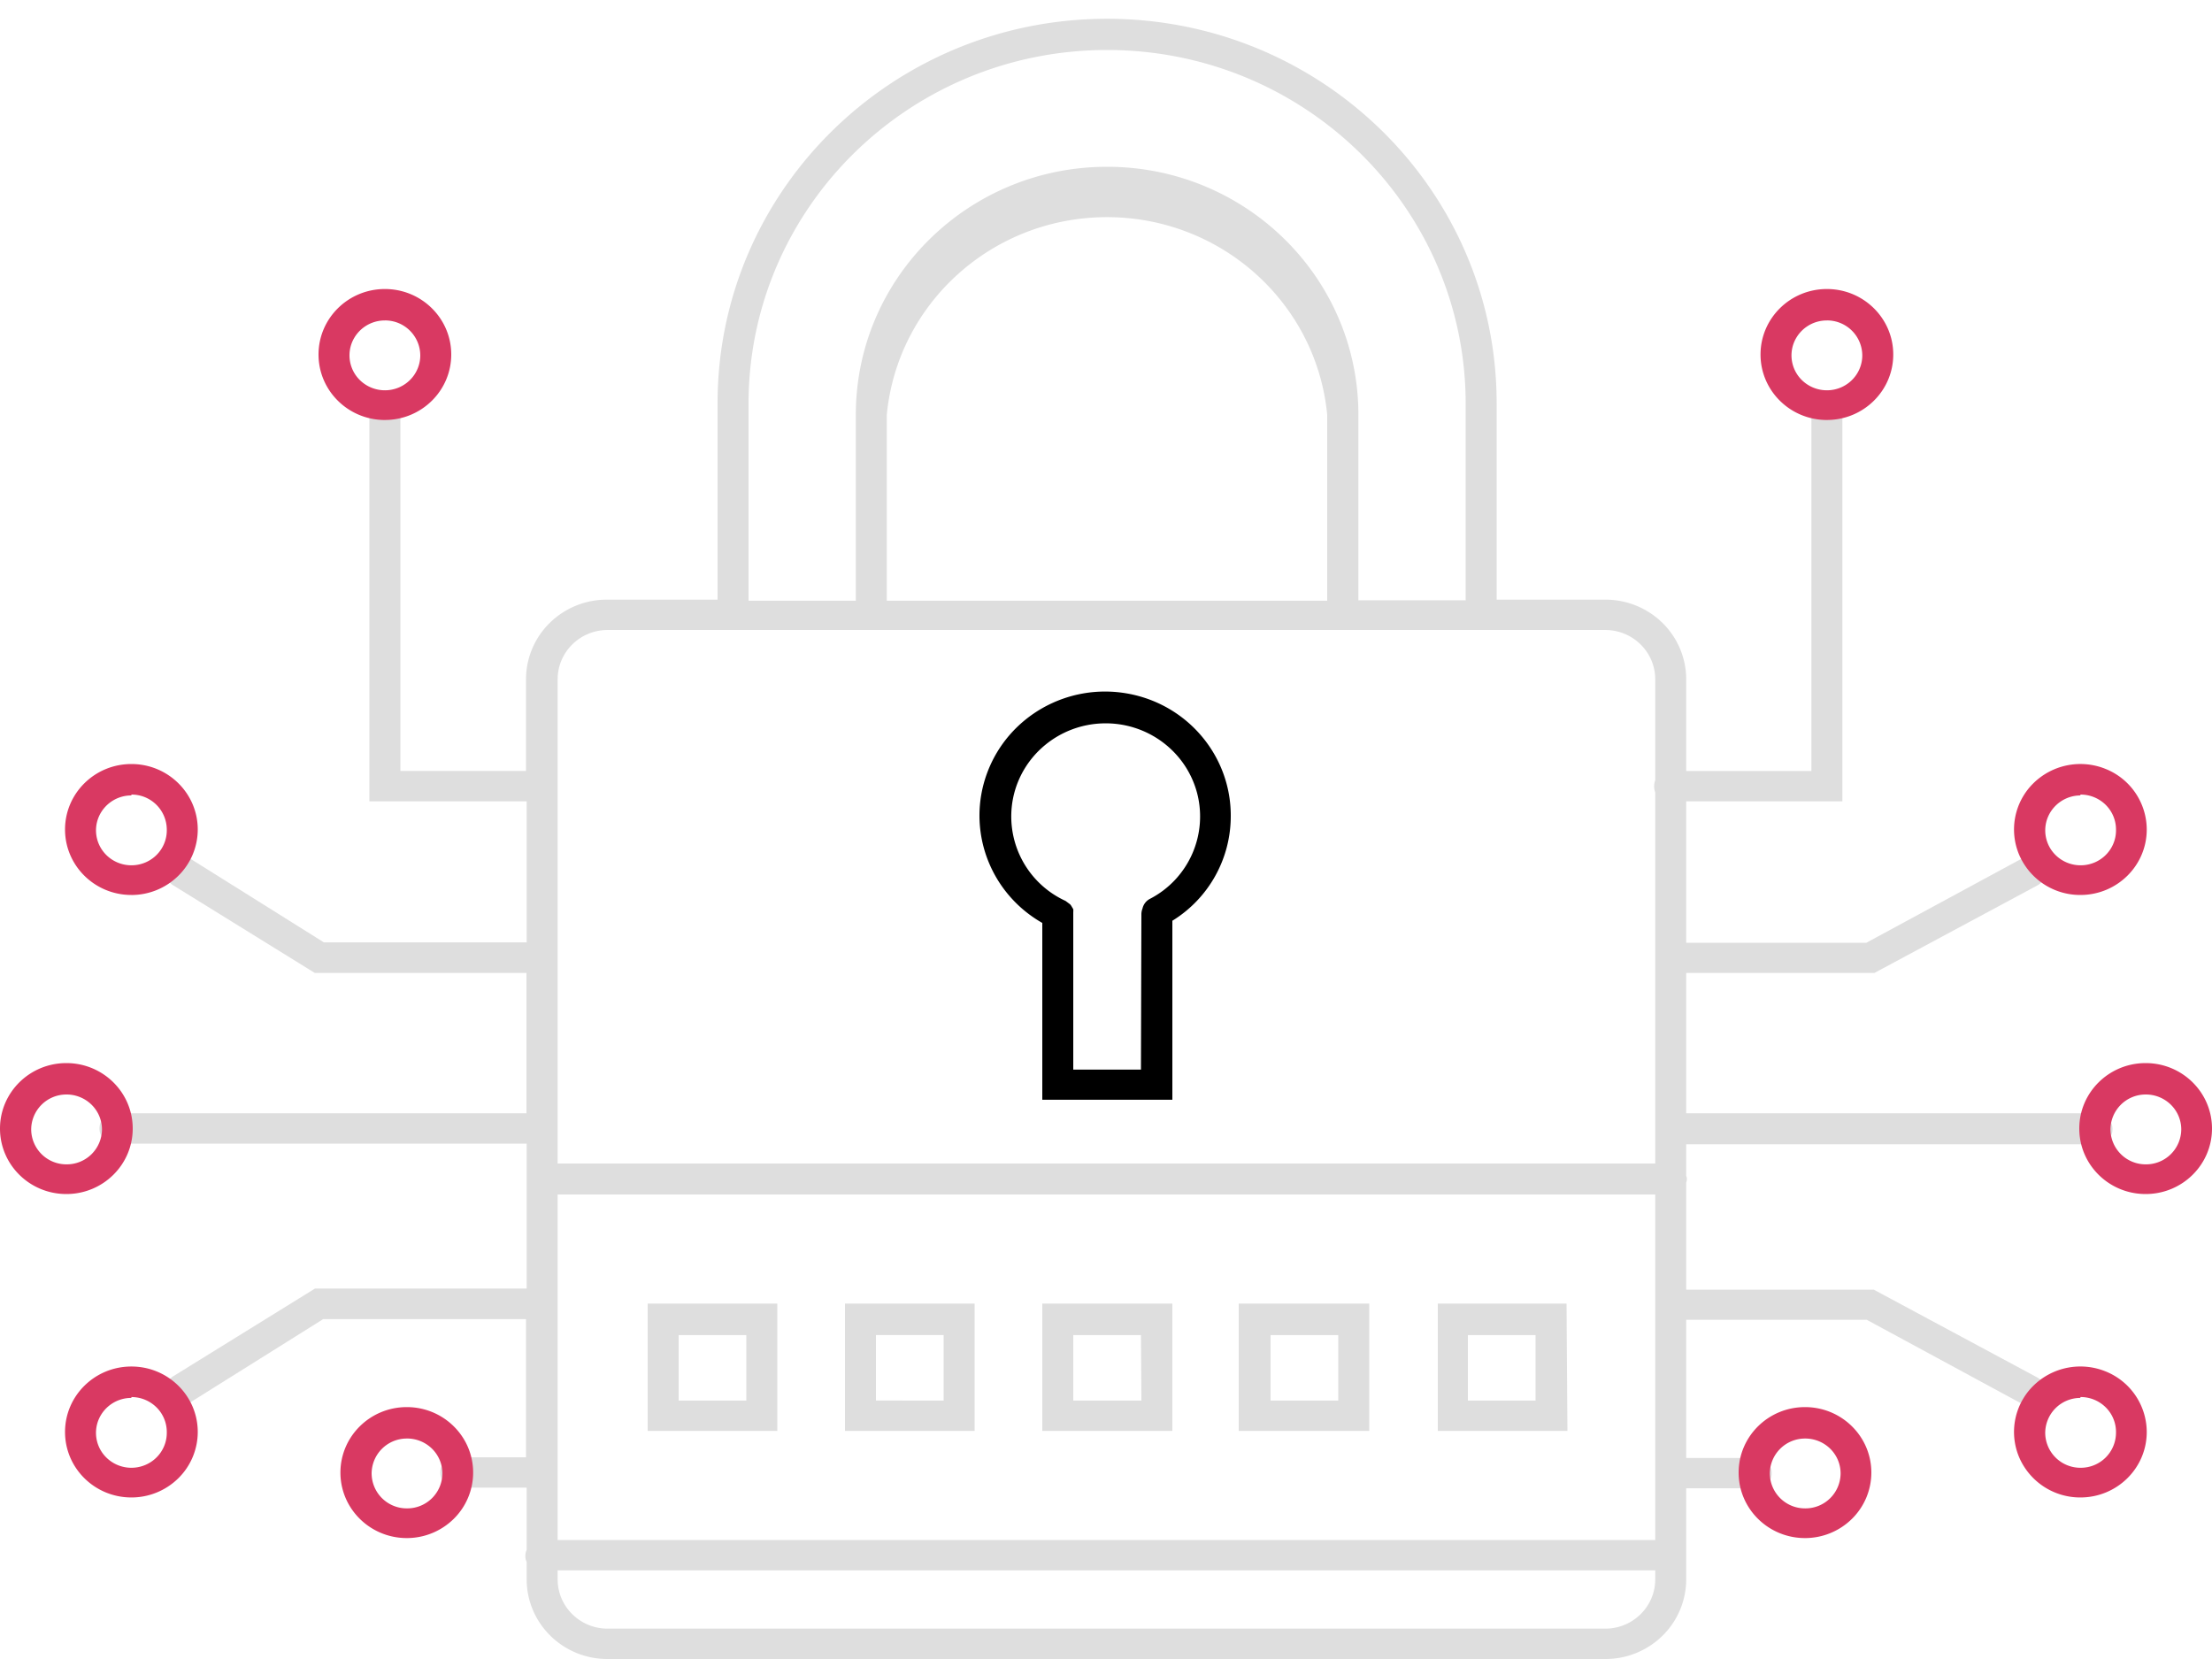
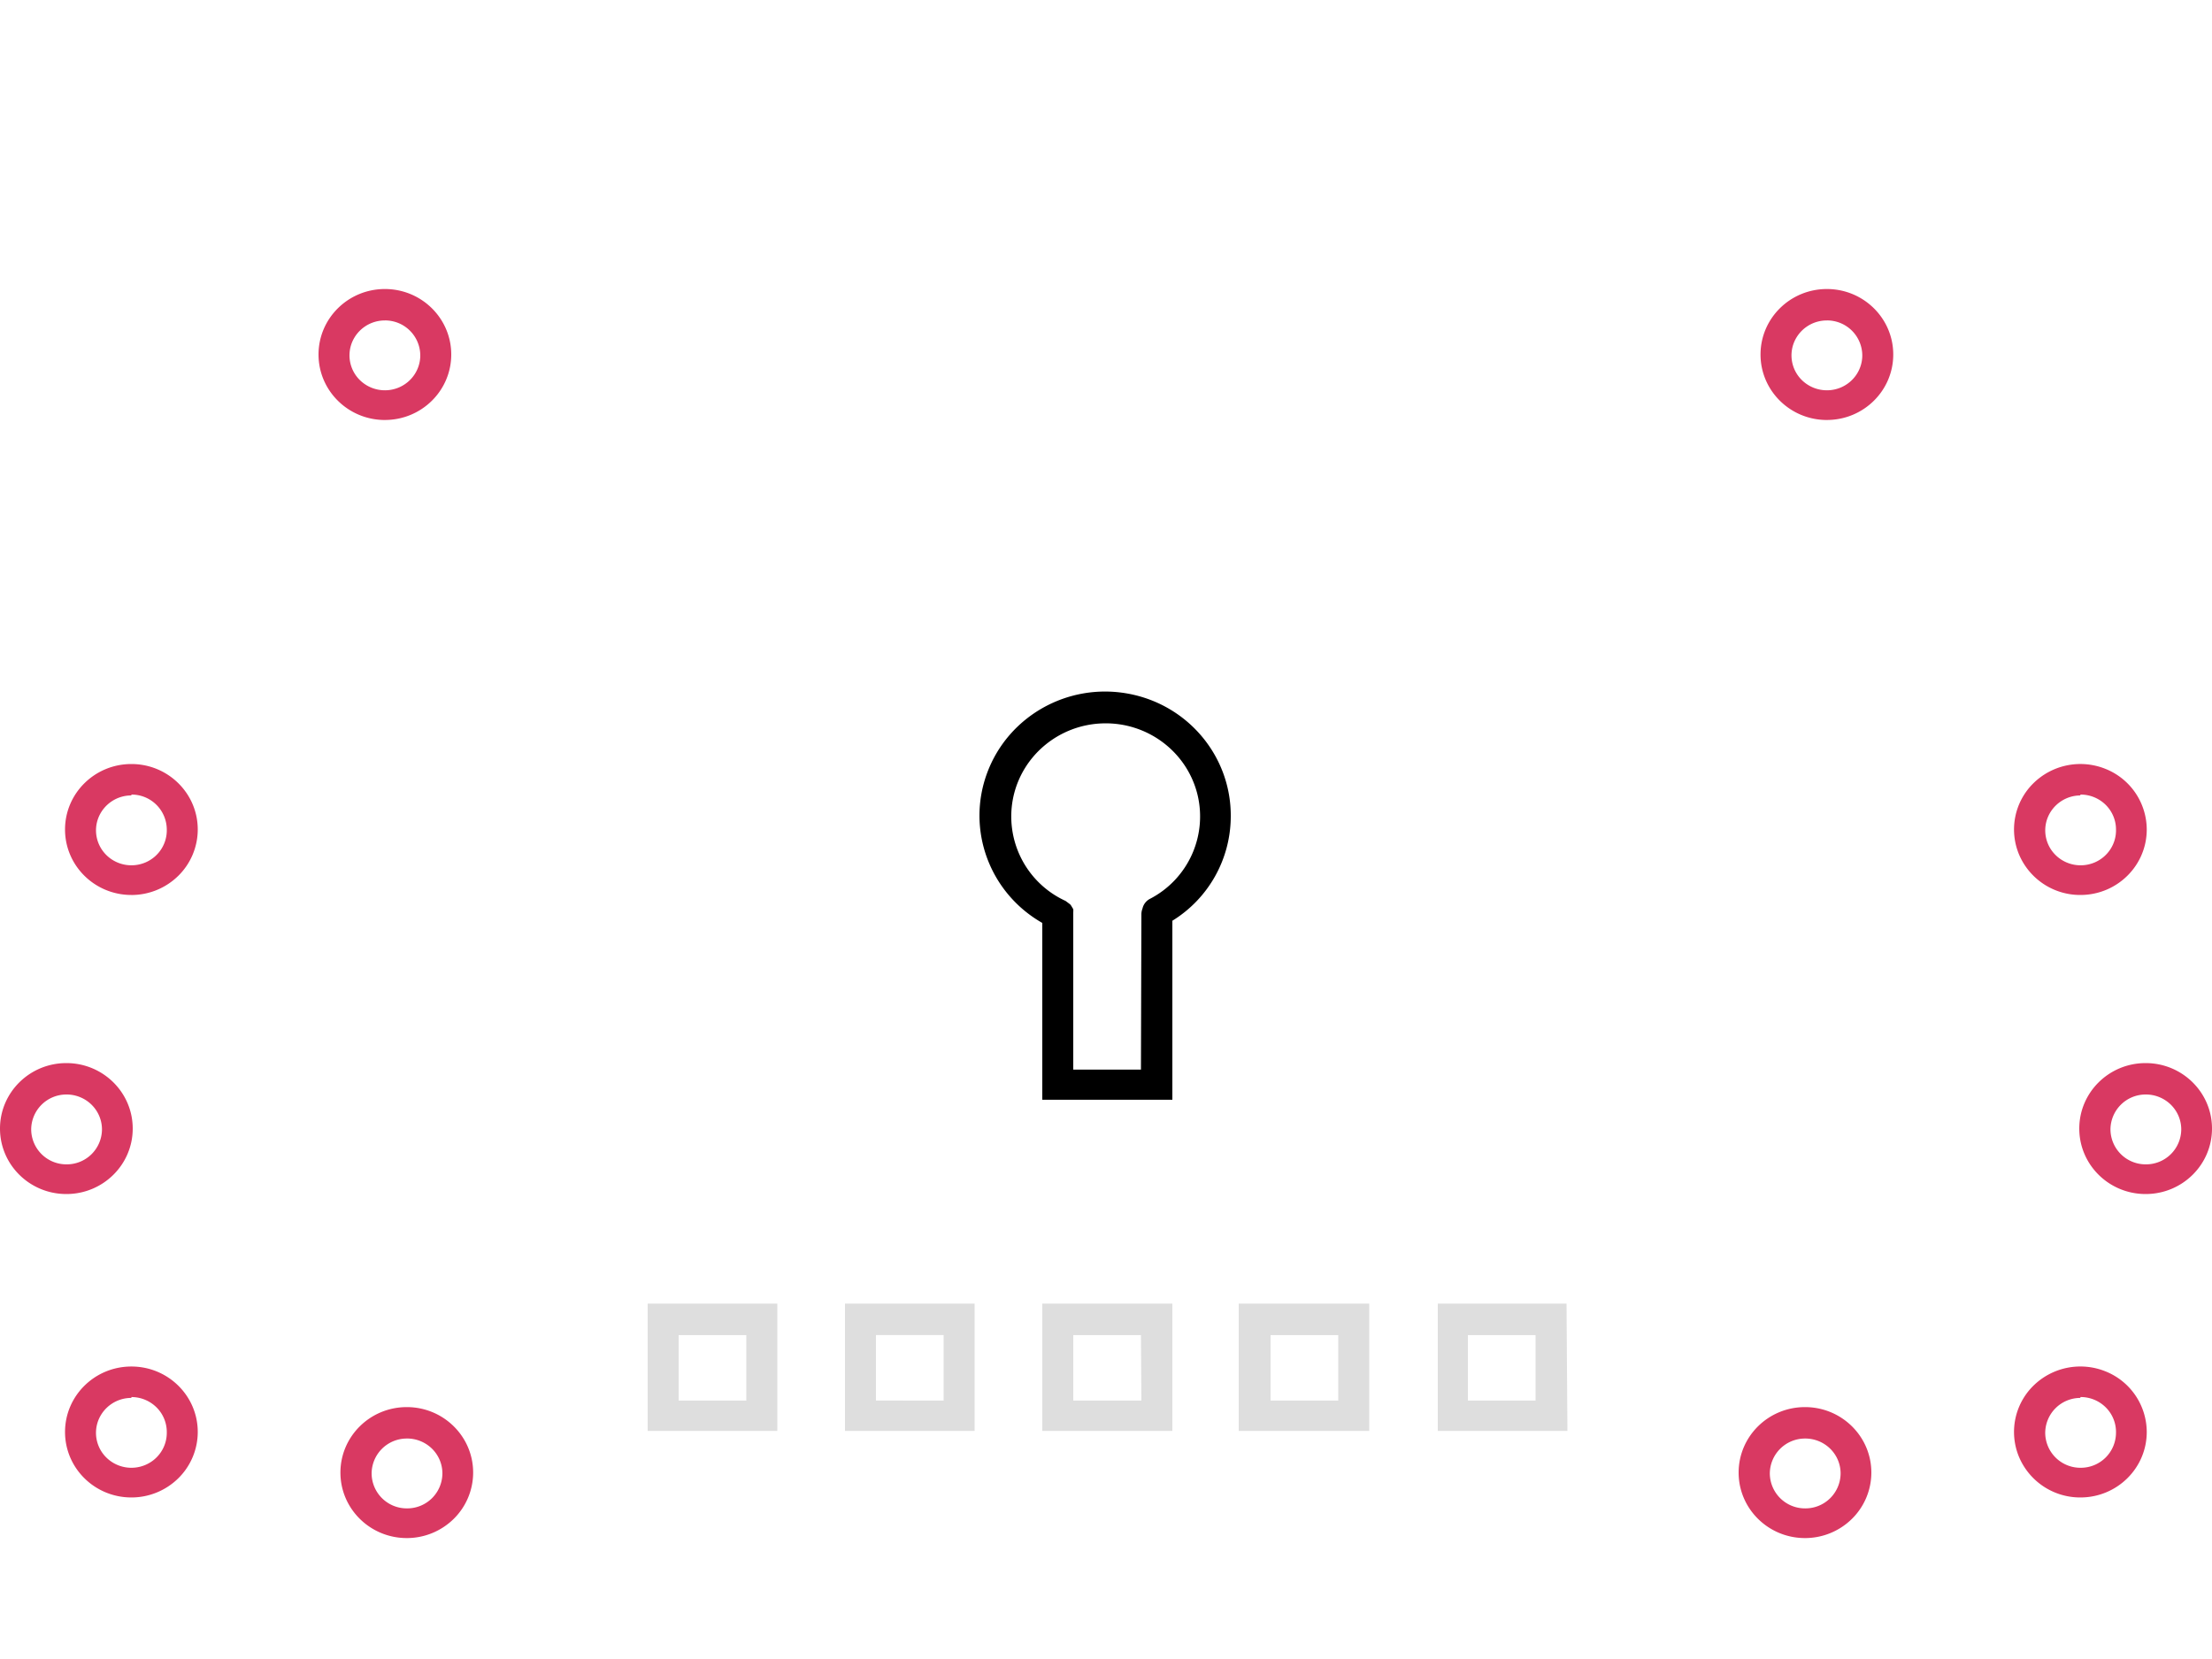
<svg xmlns="http://www.w3.org/2000/svg" width="100" height="75">
  <g fill-rule="nonzero" fill="none">
    <path d="M35.14 58.934h-5.86v5.754h5.86v-5.754zm-1.4 4.382h-3.06v-2.96h3.06v2.96zM44.06 58.934H38.2v5.754h5.86v-5.754zm-1.4 4.382H39.6v-2.96h3.06v2.96zM53 58.934h-5.88v5.754H53v-5.754zm-1.4 4.382h-3.08v-2.96h3.06l.02 2.96zM61.9 58.934H56v5.754h5.9v-5.754zm-1.4 4.382h-3.06v-2.96h3.06v2.96zM70.82 58.934H65v5.754h5.86l-.04-5.754zm-1.4 4.382h-3.06v-2.96h3.06v2.96z" fill="#DEDEDE" />
-     <path d="M94.72 50.329H76.23v-6.345h8.51l7.35-3.948a.663.663 0 00.28-.928.708.708 0 00-1-.276l-7 3.79h-8.14v-6.395h7.06V18.533a.695.695 0 00-.7-.69c-.387 0-.7.308-.7.69v16.322h-5.66v-4.154a3.578 3.578 0 00-1.076-2.544 3.675 3.675 0 00-2.584-1.048h-4.91v-8.882C67.66 8.629 59.776.849 50.05.849c-9.726 0-17.61 7.78-17.61 17.378v8.882h-5a3.675 3.675 0 00-2.584 1.048A3.578 3.578 0 0023.78 30.7v4.154H18.1V18.533a.695.695 0 00-.7-.69c-.387 0-.7.308-.7.69v17.694h7.11v6.375h-9.17l-6-3.76a.697.697 0 00-1 .207.674.674 0 00.21.987l6.38 3.948h9.57v6.345H5.28a.703.703 0 00-.675.317.683.683 0 000 .738.703.703 0 00.675.317h18.53v6.552h-9.57l-6.38 3.948a.674.674 0 00-.21.987c.127.2.35.32.59.315a.666.666 0 00.37-.108l6-3.76h9.17v6.247h-3.09a.703.703 0 00-.675.316.683.683 0 000 .738.703.703 0 00.675.317h3.12v2.813a.663.663 0 000 .552v.82c.022 1.977 1.656 3.568 3.66 3.562h45.1a3.675 3.675 0 002.584-1.048 3.578 3.578 0 001.076-2.544v-4.125h3.08a.703.703 0 00.675-.317.683.683 0 000-.738.703.703 0 00-.675-.317h-3.08v-6.247h8.16l7 3.79c.106.05.222.077.34.079a.712.712 0 00.61-.355.663.663 0 00-.28-.928l-7.35-3.947h-8.48v-4.846a.38.38 0 000-.296v-1.43h18.49a.703.703 0 00.675-.318.683.683 0 000-.738.703.703 0 00-.675-.316v-.03zM33.84 18.257c0-8.835 7.257-15.997 16.21-15.997 8.953 0 16.21 7.162 16.21 15.997v8.881h-4.85V18.75c0-6.191-5.086-11.21-11.36-11.21-6.274 0-11.36 5.019-11.36 11.21v8.408h-4.85v-8.901zM60 18.75v8.408H40.09V18.75c.489-5.065 4.8-8.933 9.955-8.933 5.156 0 9.466 3.868 9.955 8.933zm14.83 52.658c-.006 1.228-1.016 2.22-2.26 2.22h-45.1c-1.244 0-2.254-.992-2.26-2.22v-.415h49.62v.415zm0-1.786H25.21V54h49.62v15.622zm0-34.352a.79.79 0 000 .552V52.6H25.21V35.595v-4.894c.006-1.228 1.016-2.22 2.26-2.22h45.1c1.244 0 2.254.992 2.26 2.22v4.569z" fill="#DEDEDE" />
    <path d="M55.64 36.918c.024-2.726-1.943-5.074-4.661-5.563-2.718-.489-5.398 1.023-6.35 3.582-.953 2.56.099 5.423 2.491 6.787v7.993H53v-8.092a5.55 5.55 0 002.64-4.707zm-4.06 11.437h-3.06V41.35v-.109a.867.867 0 000-.138l-.07-.118a.602.602 0 00-.07-.1l-.13-.098-.08-.059a4.199 4.199 0 01-2.364-4.678c.406-1.912 2.09-3.297 4.068-3.348 1.978-.051 3.733 1.246 4.24 3.134A4.193 4.193 0 0152 40.628a.653.653 0 00-.35.444.732.732 0 00-.05.257l-.02 7.026z" fill="#000000" />
    <path d="M82.59 18.987c-1.657 0-3-1.326-3-2.96 0-1.636 1.343-2.961 3-2.961s3 1.325 3 2.96-1.343 2.96-3 2.96zm0-4.5a1.6 1.6 0 00-1.48.977 1.564 1.564 0 00.352 1.722c.46.45 1.15.583 1.747.336.598-.248.985-.827.981-1.466a1.59 1.59 0 00-1.6-1.57zM97 53.98c-1.657 0-3-1.325-3-2.96s1.343-2.96 3-2.96 3 1.325 3 2.96-1.343 2.96-3 2.96zm0-4.5a1.59 1.59 0 00-1.59 1.586 1.59 1.59 0 001.603 1.572 1.59 1.59 0 001.597-1.579c0-.42-.17-.823-.472-1.12A1.611 1.611 0 0097 49.48zM81.6 69.533c-1.657 0-3-1.326-3-2.96 0-1.636 1.343-2.961 3-2.961s3 1.325 3 2.96a2.94 2.94 0 01-.879 2.094 3.02 3.02 0 01-2.121.867zm0-4.5a1.59 1.59 0 00-1.59 1.585 1.59 1.59 0 001.603 1.573 1.59 1.59 0 001.597-1.58c0-.42-.17-.823-.472-1.12a1.611 1.611 0 00-1.138-.458zM94.05 40.46a3 3 0 01-2.772-1.827 2.932 2.932 0 01.65-3.226 3.03 3.03 0 013.27-.642A2.96 2.96 0 0197.05 37.5c0 1.635-1.343 2.96-3 2.96zm0-4.5a1.6 1.6 0 00-1.474.992 1.564 1.564 0 00.371 1.721c.467.447 1.16.57 1.756.313.595-.258.973-.845.957-1.486 0-.42-.17-.824-.472-1.12a1.611 1.611 0 00-1.138-.459v.04zM94.05 67.697a3 3 0 01-2.772-1.827 2.932 2.932 0 01.65-3.227 3.03 3.03 0 013.27-.641 2.96 2.96 0 011.852 2.735c0 1.635-1.343 2.96-3 2.96zm0-4.5a1.59 1.59 0 00-1.59 1.59 1.59 1.59 0 001.61 1.568 1.59 1.59 0 001.59-1.589 1.568 1.568 0 00-.461-1.139 1.61 1.61 0 00-1.149-.47v.04zM17.4 18.987c-1.657 0-3-1.326-3-2.96 0-1.636 1.343-2.961 3-2.961s3 1.325 3 2.96-1.343 2.96-3 2.96zm0-4.5a1.6 1.6 0 00-1.48.977 1.564 1.564 0 00.352 1.722c.46.45 1.15.583 1.747.336.598-.248.985-.827.981-1.466a1.59 1.59 0 00-1.6-1.57zM3 53.98c-1.657 0-3-1.325-3-2.96s1.343-2.96 3-2.96 3 1.325 3 2.96-1.343 2.96-3 2.96zm0-4.5a1.59 1.59 0 00-1.59 1.586 1.59 1.59 0 001.603 1.572A1.59 1.59 0 004.61 51.06c0-.42-.17-.823-.472-1.12A1.611 1.611 0 003 49.48zM18.39 69.533c-1.657 0-3-1.326-3-2.96 0-1.636 1.343-2.961 3-2.961s3 1.325 3 2.96a2.94 2.94 0 01-.879 2.094 3.02 3.02 0 01-2.121.867zm0-4.5a1.59 1.59 0 00-1.59 1.585 1.59 1.59 0 001.603 1.573A1.59 1.59 0 0020 66.61c0-.42-.17-.823-.472-1.12a1.611 1.611 0 00-1.138-.458zM5.94 40.46c-1.657 0-3-1.325-3-2.96s1.343-2.96 3-2.96 3 1.325 3 2.96a2.94 2.94 0 01-.879 2.093 3.02 3.02 0 01-2.121.868zm0-4.5a1.6 1.6 0 00-1.482.985c-.245.595-.1 1.277.366 1.725.465.448 1.16.573 1.757.317.596-.257.975-.845.959-1.487a1.59 1.59 0 00-1.6-1.579v.04zM5.94 67.697c-1.657 0-3-1.325-3-2.96s1.343-2.96 3-2.96 3 1.325 3 2.96a2.94 2.94 0 01-.879 2.093 3.02 3.02 0 01-2.121.867zm0-4.5a1.6 1.6 0 00-1.48.977 1.564 1.564 0 00.352 1.722c.46.451 1.15.584 1.747.336.598-.247.985-.826.981-1.466a1.568 1.568 0 00-.458-1.135 1.61 1.61 0 00-1.142-.473v.04z" fill="url(#paint2)" />
  </g>
  <defs>
    <linearGradient id="paint2" gradientUnits="userSpaceOnUse">
      <stop stop-color="#7B3CA8" />
      <stop offset="0" stop-color="#D93962" />
    </linearGradient>
  </defs>
</svg>